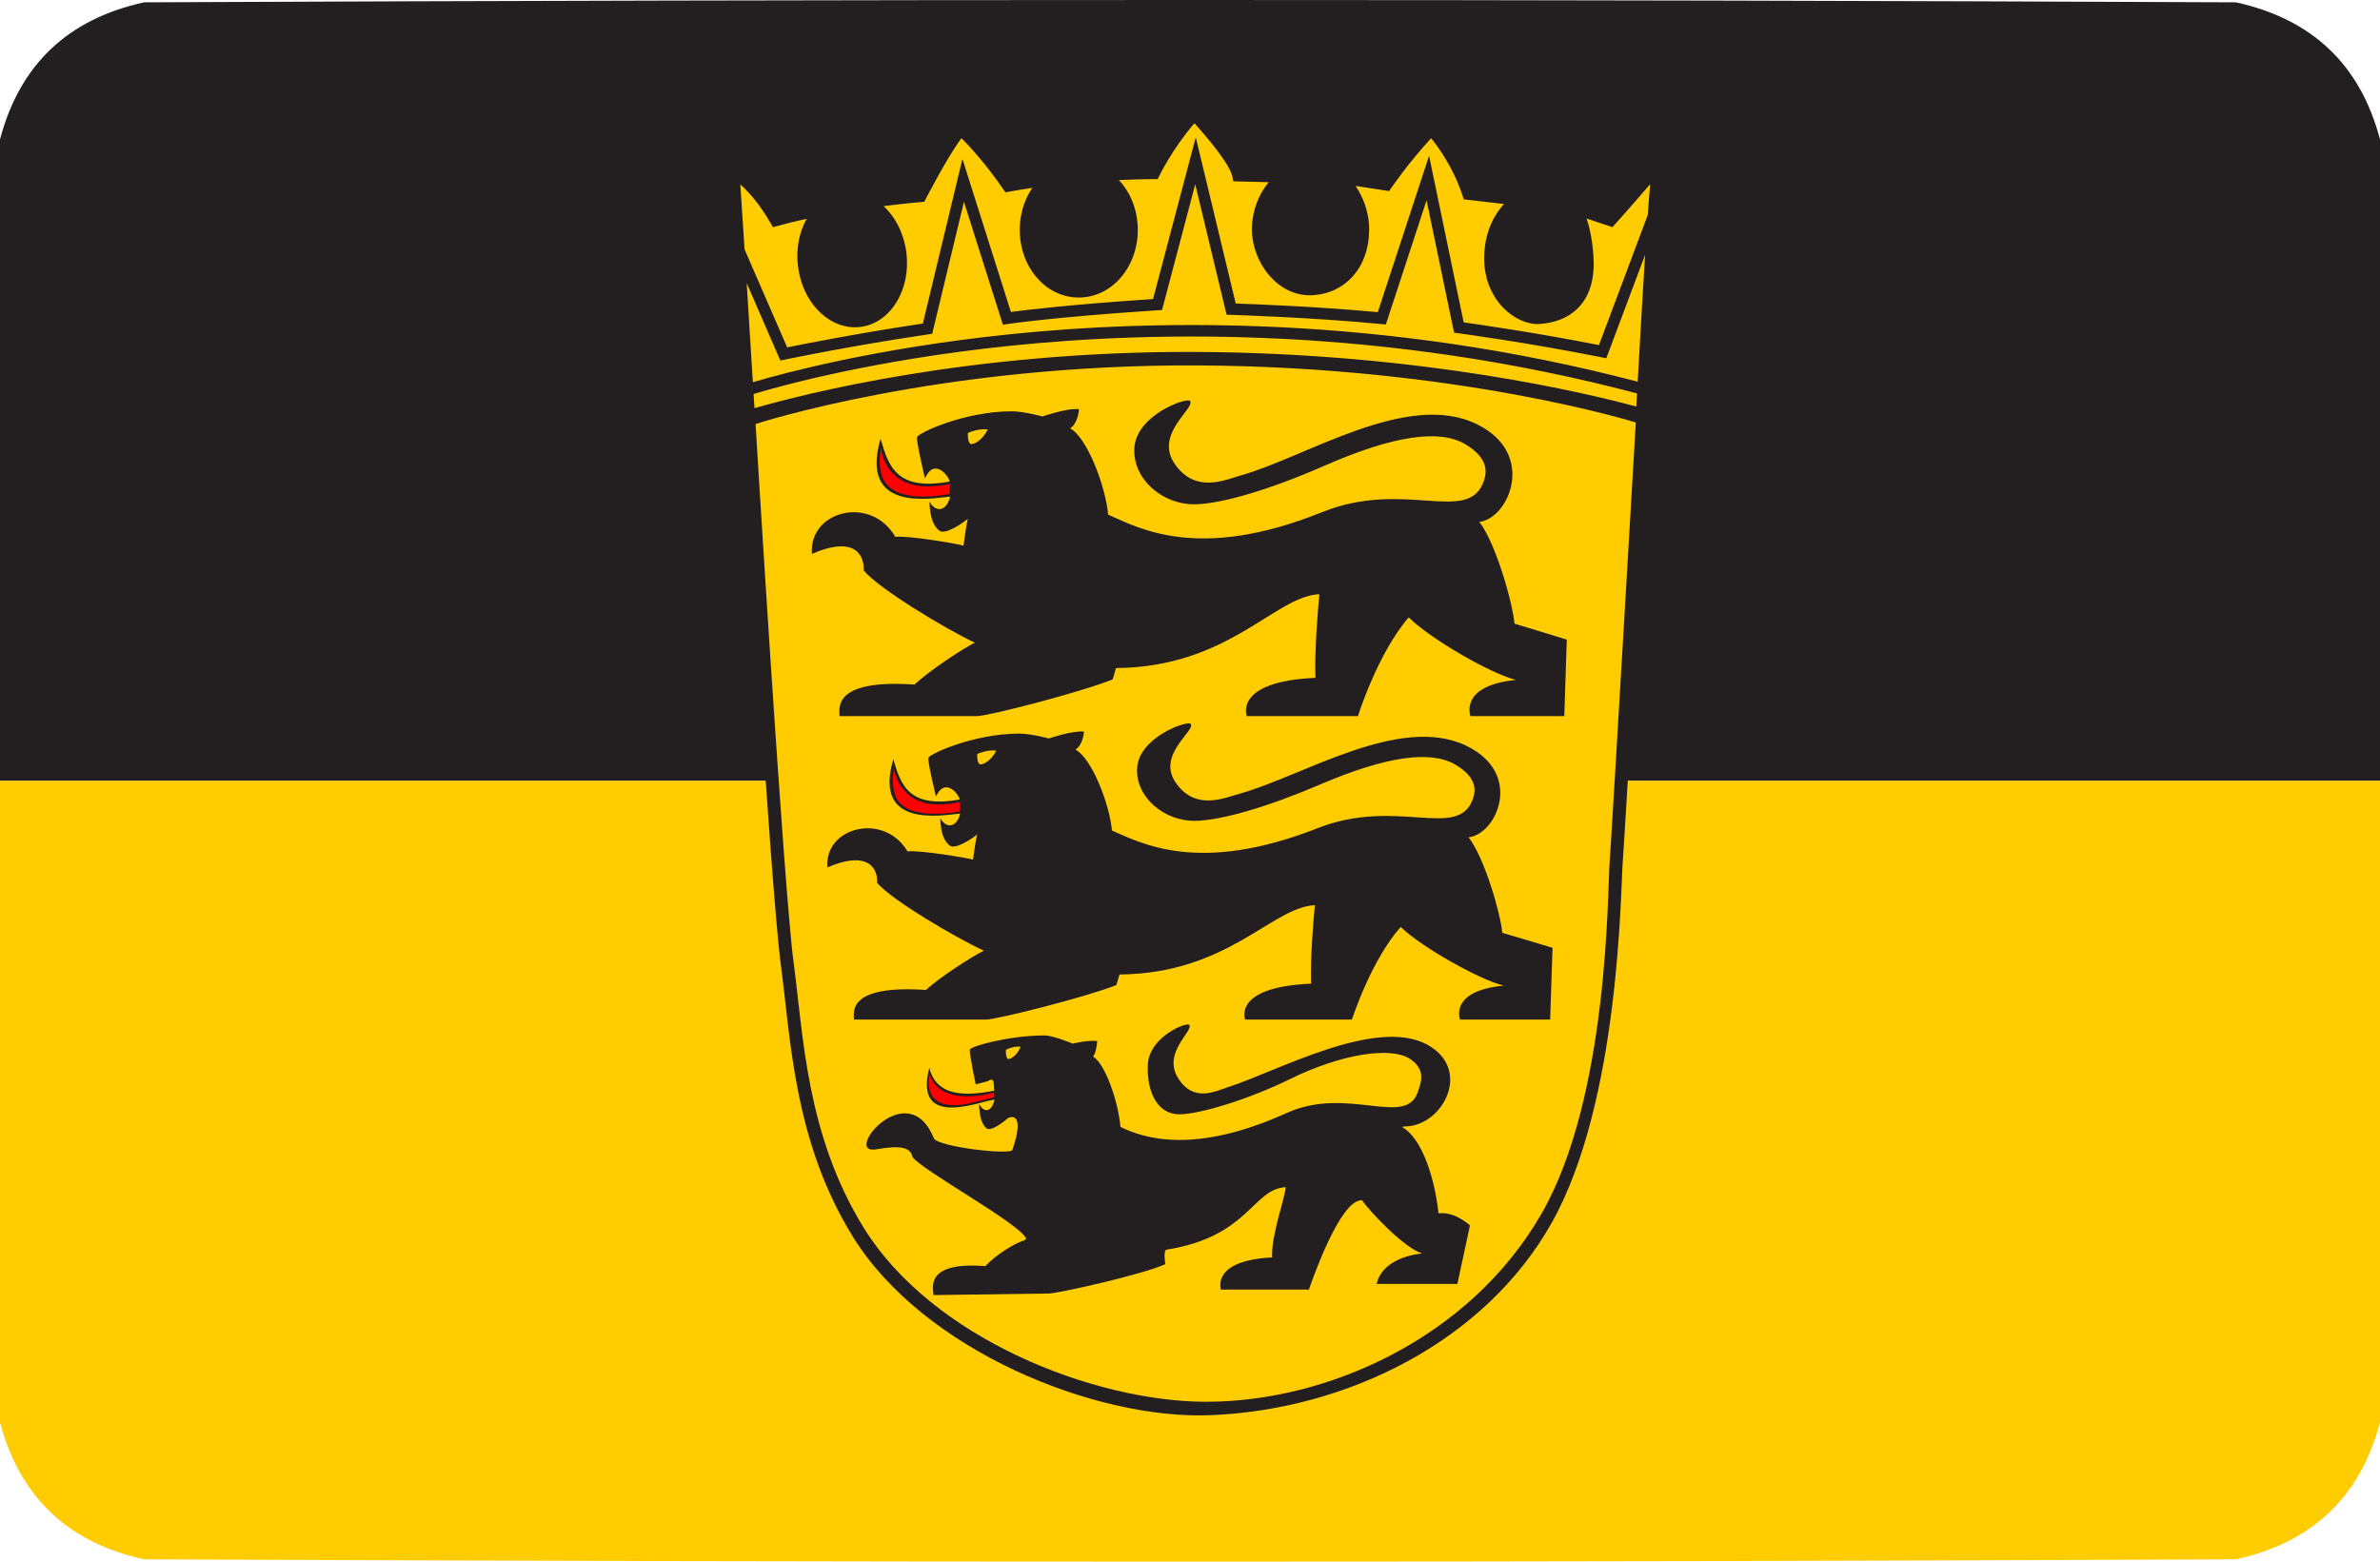
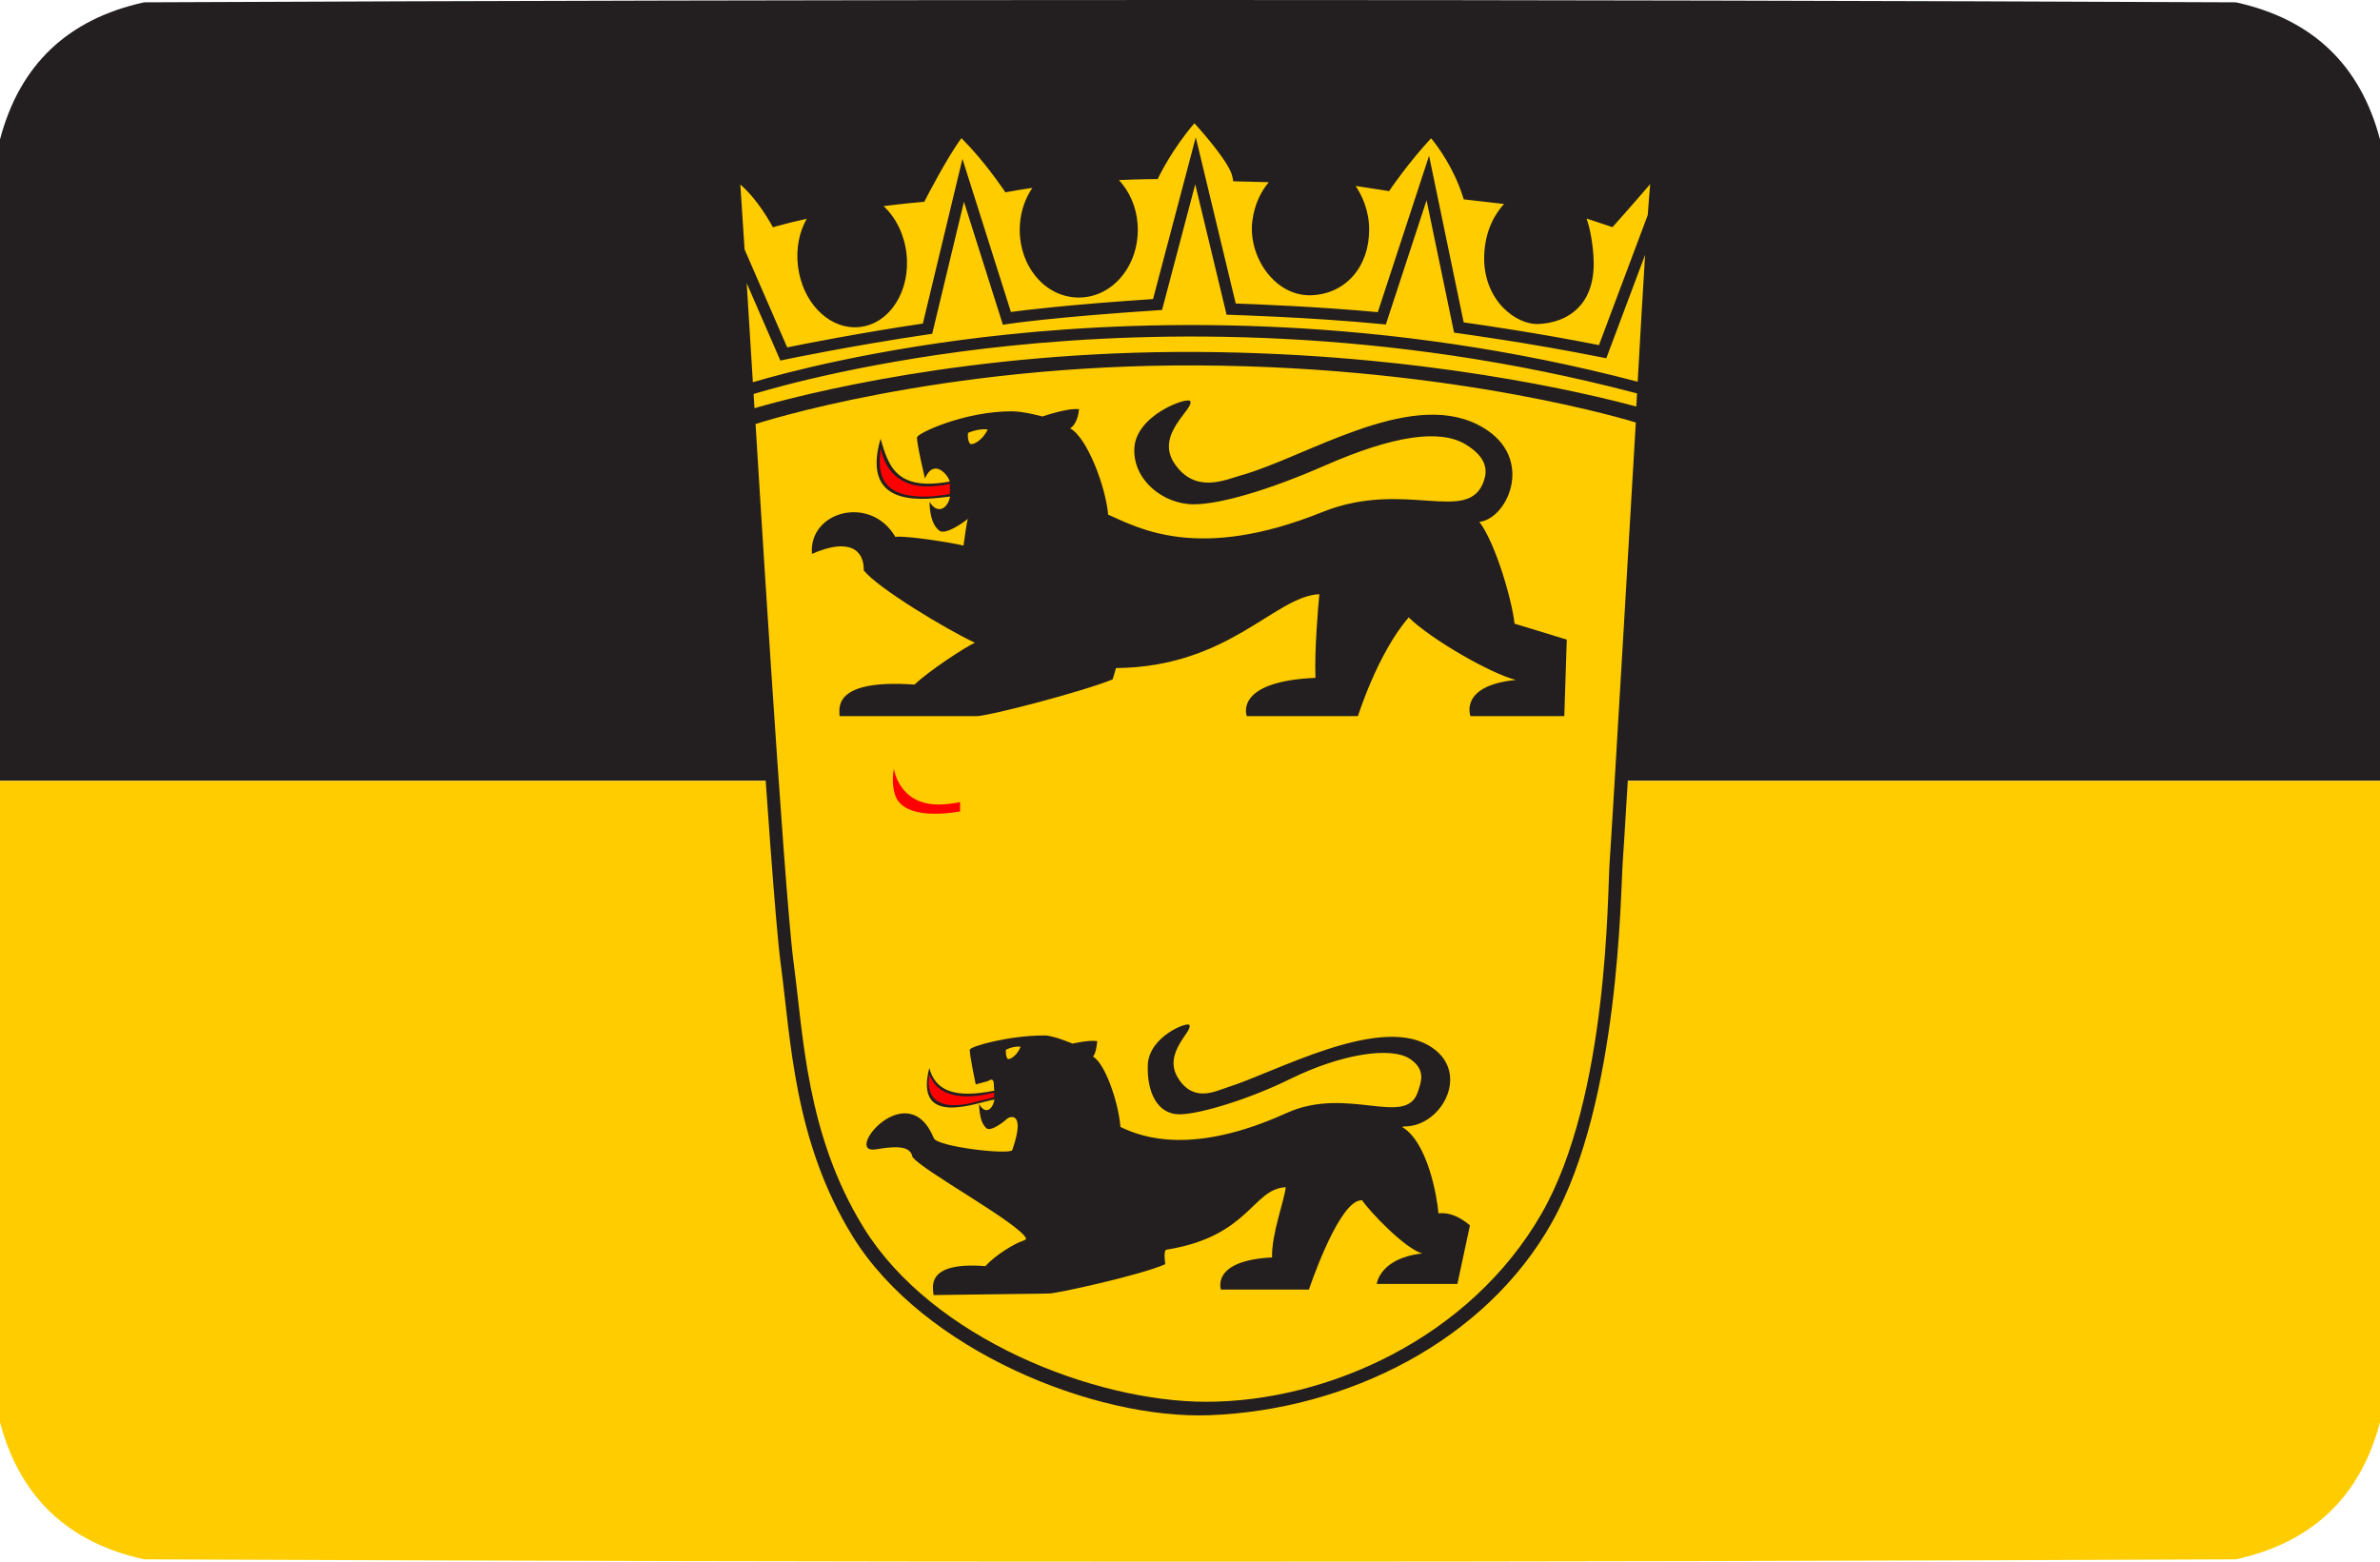
<svg xmlns="http://www.w3.org/2000/svg" id="a" viewBox="0 0 512 336">
  <defs>
    <style>.j,.k{fill-rule:evenodd;isolation:isolate;opacity:.998;}.j,.k,.l,.m,.n{stroke-width:0px;}.j,.l{fill:#231f20;}.k,.m{fill:#fc0;}.n{fill:red;}</style>
  </defs>
  <path class="j" d="m512,30v138H0V30C4.23,13.94,14.564,4.107,31,.5,181-.167,331-.167,481,.5c16.436,3.607,26.77,13.44,31,29.5Z" />
  <path class="k" d="m0,168h512v138c-4.23,16.06-14.564,25.893-31,29.5-150,.667-300,.667-450,0-16.436-3.607-26.77-13.44-31-29.5v-138Z" />
  <path id="b" class="m" d="m356.382,35.042l-1.392,2.804c-4.221,4.989-6.508,8.245-7.834,9.732l-9.307-3.412,1.884,2.917c.016.027,1.789,2.838,2.243,9.416.267,3.882-2.124,7.547-3.891,9.552-1.996,2.265-6.078,2.424-8.152,2.541-1.808.103-4.024-.956-5.728-2.71-2.263-2.33-3.453-5.599-3.351-9.209.22-7.719,3.161-11.831,3.362-11.956l2.987-1.819-3.469-.433c-1.588-.199-5.675.123-7.825-.123-2.788-8.033-7.622-13.159-7.833-13.378l-.882-.923-.882.921c-4.428,4.629-6.437,8.898-7.651,10.616l-11.629-2.227,3.014,2.728c.043.04,3.254,4.051,3.254,10.221,0,5.533-4.787,11.954-11.642,12.195-2.514.093-4.942-1.06-6.854-3.218-2.349-2.65-4.588-6.703-4.183-10.048.73-6.044,3.167-9.299,3.325-9.402l3.355-2.145-10.17.686c-1.615-4.362-8.47-11.691-9.304-12.571l-.899-.951-.885.966c-4.476,4.882-7.423,10.188-8.392,12.051-1.522.016-2.654-.896-7.379-.615l-3.782.224,3.204,2.025c3.049,1.925,3.083,6.859,3.381,10.886.28,3.772-1.516,6.992-3.869,9.527-1.841,1.982-4.248,3.072-6.78,3.072-2.53,0-4.939-1.091-6.779-3.072-2.353-2.535-5.119-6.167-4.839-9.939.251-3.384.155-6.979,2.483-9.026l2.96-2.603-3.913.476c-2.646.322-2.255.855-4.596,1.268-5.192-7.419-9.318-11.019-9.506-11.188l-.923-.825-.811.936c-2.824,3.257-7.188,11.479-8.392,13.793-1.538.141-3.531-.441-8.476.243l-3.847.531,3.46,1.764c3.303,1.683,3.667,6.475,4.206,10.937.79,6.543-2.641,12.359-7.649,12.964-.28.033-.564.051-.847.051-4.688,0-10.507-4.097-11.24-10.164-.499-4.142-1.799-7.719.811-11.705l2.818-2.812-3.908.751c-3.205.615-4.003,1.607-6.565,2.301-4.579-7.608-6.862-9.726-7.042-9.815l-1.865-.923.106,2.078c.046.384.381,6.535.928,16.424l-.016.007.021.047c.492,8.888,1.155,20.788,1.934,34.235l-.007.002s6.151,101.2,8.285,117.119c2.135,15.918,2.744,37.543,15.294,57.811,14.959,24.155,51.36,39.309,75.684,38.372,29.165-1.124,58.516-16.203,72.623-41.452,14.346-25.673,14.516-70.13,14.994-76.432.468-6.184,5.519-92.449,5.707-95.68v-.002c.002-.06.007-.095.007-.095h-.002c.89-17.154,1.601-31.868,2.08-41.139l.062-.163-.051-.019c.299-5.777.509-9.402.615-10.127l.158-2.867" />
  <path id="c" class="l" d="m352.31,82.128c-54.62-14.339-103.732-13.473-135.46-10.17-28.59,2.974-48.553,8.397-54.892,10.279-.484-7.801-.929-15.005-1.324-21.317l7.242,16.655.988-.207c.141-.03,14.257-2.989,30.852-5.43l.828-.122,6.826-28.405,8.378,26.46,1.048-.16c.096-.016,9.879-1.495,32.304-2.959l.888-.057,7.14-27.044,6.744,28.067.947.027c.169.005,17.208.51,32.328,1.974l.986.095,8.76-26.721,5.917,28.484.869.115c.148.021,14.992,2.012,30.849,5.182l1.03.207,8.348-22.259c-.473,7.502-1.01,16.849-1.596,27.305v0Zm-94.864-6.406c-48.733-.256-85.141,9.204-95.139,12.105-.063-1.029-.126-2.045-.19-3.057,5.516-1.667,25.639-7.298,54.99-10.352,31.617-3.29,80.607-4.15,135.063,10.23-.052.936-.106,1.878-.158,2.831-10.12-2.748-46.086-11.502-94.566-11.757Zm88.821,109.861c-.471,6.229-.163,50.331-14.635,75.531-15.408,26.83-46.139,40.488-72.146,40.488-24.016,0-58.924-13.563-73.682-37.444-12.383-20.035-12.982-41.412-15.088-57.149-2.107-15.736-8.176-115.777-8.176-115.777,0,0,39.261-12.906,95.225-12.61,55.965.294,94.139,12.282,94.139,12.282,0,0-5.166,88.451-5.637,94.679ZM165.804,48.06l.482.834.928-.262c1.901-.537,4.022-1.059,6.333-1.557-1.639,2.875-2.333,6.481-1.884,10.189.906,7.498,6.176,13.152,12.261,13.152.386,0,.774-.024,1.157-.07,6.432-.778,10.881-7.912,9.917-15.902-.49-4.048-2.296-7.675-4.92-10.096,4.733-.591,8.035-.866,8.074-.869l.686-.057.315-.613c.049-.096,4.555-8.879,7.679-13.081,1.622,1.62,5.135,5.367,9.004,10.992l.454.661.789-.145c1.585-.289,3.26-.561,5.008-.811-1.516,2.217-2.459,4.914-2.669,7.755-.333,4.511,1.111,8.86,3.965,11.932,2.339,2.519,5.426,3.907,8.688,3.907,3.264,0,6.35-1.388,8.689-3.907,2.854-3.072,4.299-7.422,3.965-11.932-.27-3.649-1.721-6.992-4.014-9.434,4.525-.207,7.531-.212,7.566-.212h.778l.338-.7c.028-.062,2.84-5.848,7.562-11.314,2.737,3.012,7.676,8.877,8.168,11.501l.185.983,7.643.196c-1.432,1.707-3.068,4.455-3.55,8.428-.492,4.076.966,8.598,3.803,11.8,2.344,2.646,5.372,4.103,8.525,4.103.122,0,.242-.002.365-.007,7.332-.256,12.451-6.056,12.451-14.102,0-4.128-1.528-7.346-2.914-9.416l7.21,1.109.439-.646c.038-.057,3.73-5.462,8.588-10.725,1.549,1.892,4.828,6.364,6.779,12.389l.245.759.792.09c.063.007,4.642.531,7.875.909-1.825,1.987-4.111,5.577-4.27,11.188-.125,4.335,1.331,8.289,4.097,11.136,2.246,2.311,5.181,3.641,7.725,3.494,2.575-.147,6.186-.939,8.775-3.875,2.246-2.549,3.223-6.184,2.905-10.805-.251-3.64-.88-6.263-1.465-8.007l5.557,1.852.542-.602c.038-.043,3.287-3.657,7.578-8.661-.158,1.693-.333,3.938-.526,6.654l-10.494,27.982c-13.35-2.636-25.771-4.42-29.104-4.885l-7.445-35.848-11.031,33.649c-12.892-1.206-26.853-1.734-30.563-1.859l-8.596-35.772-9.19,34.811c-17.861,1.184-27.549,2.369-30.578,2.775l-10.429-32.935-8.514,35.43c-13.8,2.053-25.752,4.43-29.186,5.13l-9.165-21.077c-.376-5.961-.689-10.749-.918-13.981,1.596,1.392,4.006,3.964,6.545,8.375l0-.001Zm191.99-15.564l-2.341,2.766c-4.281,5.061-7.986,9.241-9.332,10.75l-9.987-3.324,1.911,2.959c.016.028,1.814,2.878,2.274,9.551.272,3.937-.499,6.965-2.293,8.997-2.025,2.298-4.956,2.922-7.058,3.042-1.835.104-4.082-.97-5.81-2.748-2.296-2.363-3.504-5.68-3.398-9.342.223-7.828,5.14-10.975,5.343-11.101l3.03-1.844-3.518-.439c-1.612-.202-7.692-.901-9.871-1.151-2.827-8.147-7.732-13.345-7.945-13.57l-.893-.936-.896.936c-4.49,4.694-8.1,9.647-9.329,11.39l-12.96-1.991,3.058,2.767c.043.038,4.291,3.956,4.291,10.213,0,5.614-3.112,11.387-10.064,11.63-2.551.095-5.012-1.076-6.951-3.264-2.383-2.688-3.608-6.467-3.197-9.862.741-6.129,4.635-8.738,4.797-8.843l3.403-2.176-12.786-.327c-1.639-4.424-8.591-11.856-9.437-12.749l-.912-.966-.898.98c-4.539,4.952-7.528,10.333-8.512,12.223-1.543.016-5.298.088-10.09.373l-3.837.229,3.249,2.051c3.093,1.953,5.119,5.558,5.422,9.642.283,3.826-.925,7.494-3.311,10.066-1.867,2.009-4.308,3.115-6.877,3.115-2.567,0-5.008-1.106-6.875-3.115-2.386-2.571-3.594-6.24-3.311-10.066.254-3.433,1.754-6.59,4.115-8.666l3.003-2.639-3.969.482c-2.684.326-5.241.702-7.616,1.121-5.266-7.523-9.691-11.517-9.882-11.687l-.937-.838-.822.95c-2.864,3.303-7.289,11.642-8.512,13.988-1.56.142-5.633.542-10.649,1.234l-3.901.541,3.509,1.787c3.351,1.708,5.772,5.581,6.317,10.105.803,6.636-2.677,12.534-7.757,13.148-.284.035-.574.052-.86.052-4.756,0-9.062-4.82-9.805-10.975-.507-4.201.74-8.37,3.254-10.878l2.857-2.851-3.965.762c-3.249.623-6.206,1.294-8.805,1.998-4.642-7.719-8.839-9.857-9.023-9.947l-1.89-.934.108,2.107c.046.39.384,6.628.94,16.658l-.016.007.021.046c.498,9.016,1.171,21.085,1.961,34.724,0,.002-.007.002-.007.002,0,0,6.238,102.64,8.403,118.786,2.165,16.147,2.783,38.081,15.512,58.636,15.172,24.5,52.091,39.367,76.764,38.416,29.58-1.138,59.349-15.931,73.658-41.539,14.55-26.039,14.722-71.132,15.205-77.524.476-6.271,5.598-93.766,5.789-97.042v-.002c.005-.062.007-.096.007-.096h0c.902-17.399,1.622-32.322,2.11-41.725l.062-.164-.052-.021c.303-5.859.515-9.536.624-10.271l.16-3.619" />
  <path id="d" class="l" d="m216.794,227.816c-.308-.175-.476-1.214-.392-1.957,0,0,1.511-.836,3.17-.653-.785,1.955-2.347,2.859-2.778,2.609Zm92.66,33.246c-.302-3.641-2.334-15.349-7.826-18.586.155-.074.367-.114.593-.114,8.153-.041,14.564-12.193,4.899-17.554-11.125-6.17-32.745,5.887-43.103,9.151-2.529.803-7.275,3.365-10.613-2.05-3.317-5.408,3.3-10.055,2.464-11.384-.482-.741-8.707,2.522-8.945,8.591-.224,5.693,1.949,10.662,6.862,10.635,4.353-.033,14.962-3.264,23.677-7.559,11.03-5.435,21.813-7.114,25.916-4.329,3.504,2.386,2.251,5.098,1.685,6.926-2.469,7.999-15.112-1.302-28.295,4.688-19.898,9.023-30.836,5.407-35.735,2.979-.398-5.132-3.202-13.533-5.897-15.133,0,0,.662-.539.906-3.324-1.813-.289-5.304.539-5.304.539,0,0-4.13-1.759-6.02-1.759-7.6,0-15.923,2.319-16.076,3.061-.161.755,1.26,7.472,1.26,7.472l2.586-.689c1.678-1.092,1.177.811,1.421,2.031-8.636,1.759-12.726-.035-13.993-4.884-3.407,13.252,10.785,7.183,14.026,6.812-.476,2.421-2.129,3.169-3.313.923.071,2.805.624,4.398,1.569,5.233.951.83,3.801-1.402,4.598-2.145.049-.103,4.04-2.062.991,6.826-.392,1.146-16.128-.664-16.887-2.516-5.68-13.857-19.754,3.648-12.443,2.38,5.215-.904,7.423-.455,7.839,1.633,2.064,2.94,23.117,14.324,24.462,17.587-.117.202-.348.357-.695.465-1.762.547-5.865,3.015-8.082,5.443-13.299-1.032-11.158,4.923-11.158,6.23l24.797-.337c1.903,0,20.154-4.066,25.061-6.312,0,0-.465-3.008.256-3.115,17.876-2.853,18.456-13.075,25.658-13.446-.239,2.704-3.106,10.176-2.94,15.112-13.22.661-10.995,6.911-10.995,6.911h18.931s5.724-17.201,10.481-19.043c.322-.122.632-.183.94-.183,1.633,2.429,9.209,10.42,12.952,11.458-9.178,1.026-9.788,6.556-9.788,6.556h17.349l2.703-12.598c-2.353-1.982-4.605-2.846-6.772-2.582" />
  <path id="e" class="n" d="m213.865,235.048s-11.257,3.534-13.887-3.812c0,0-2.513,9.378,10.527,5.69.776-.235,3.36-.825,3.36-.825v-1.053" />
-   <path id="f" class="l" d="m210.744,164.415c-.406-.216-.612-1.35-.509-2.198,0,0,1.939-.936,4.084-.732-1.03,2.2-3.034,3.213-3.575,2.93Zm112.442,36.288c-.412-4.278-3.799-16.06-7.257-20.55,6.021-.624,11.958-13.725-.515-19.707-14.363-6.892-35.388,6.673-48.771,10.327-3.245.89-9.383,3.752-13.658-2.296-4.289-6.037,4.243-11.237,3.161-12.718-.605-.828-11.224,2.818-11.526,9.598-.284,6.364,6.014,11.295,12.345,11.254,5.609-.025,15.815-3.02,27.021-7.82,14.233-6.088,23.784-7.404,29.09-4.278,4.509,2.666,4.509,5.345,3.774,7.406-3.194,8.926-16.345-.435-33.377,6.26-25.632,10.083-37.938,3.226-44.262.518-.509-5.732-4.386-15.632-7.858-17.416,0,0,1.533-.73,1.843-3.863-2.344-.31-7.555,1.468-7.555,1.468,0,0-3.877-1.046-6.331-1.046-9.794,0-19.384,4.376-19.583,5.225-.205.823,1.629,8.327,1.629,8.327,1.829-4.168,4.805-.725,5.113.624-11.122,1.988-12.667-3.226-14.29-8.648-4.398,14.81,10.195,12.097,14.374,11.676-.599,2.712-2.75,3.546-4.269,1.04.09,3.134.811,4.898,2.034,5.846,1.225.94,4.901-1.566,5.919-2.402-.302.836-.618,3.442-.921,5.424-1.429-.422-11.63-2.081-14.083-1.772-5.095-8.544-17.949-5.212-17.233,3.442,7.754-3.343,10.812-.732,10.709,3.332,2.861,3.546,17.04,11.894,22.953,14.592-2.235,1.048-9.584,5.746-12.449,8.452-17.143-1.152-15.501,4.904-15.501,6.372h28.361c2.448,0,21.729-4.904,28.059-7.412,0,0,.496-1.46.703-2.29,23.376-.204,32.753-14.489,42.027-14.916-.291,3.028-1.018,11.362-.806,16.89-17.034.724-14.188,7.728-14.188,7.728h22.965s4.084-12.738,10.497-19.931c4.405,4.291,16.95,11.373,22.155,12.625-11.838,1.144-9.391,7.306-9.391,7.306h19.384l.517-15.442s-10.723-3.226-10.807-3.226" />
  <path id="g" class="n" d="m201.96,173.097c1.369-.009,2.968-.177,4.582-.526,0,0,.016,1.086-.002,2.015-.024.007-2.552.495-5.416.495-3.774,0-6.385-.844-7.829-2.636-1.166-1.448-1.5-4.525-1-7.042,0,0,1.026,7.749,9.666,7.695" />
  <path id="h" class="l" d="m208.761,95.505c-.422-.232-.637-1.438-.529-2.344,0,0,2.018-.996,4.251-.778-1.073,2.344-3.159,3.423-3.722,3.121h0Zm117.049,38.68c-.428-4.561-3.954-17.119-7.555-21.903,6.268-.667,12.449-14.629-.537-21.007-14.949-7.346-36.837,7.115-50.767,11.009-3.379.947-9.769,3.999-14.219-2.45-4.465-6.432,4.417-11.977,3.29-13.554-.629-.885-11.684,3.001-11.999,10.229-.296,6.785,6.262,12.04,12.851,11.997,5.838-.027,16.465-3.219,28.13-8.335,14.815-6.489,24.758-7.893,30.281-4.56,4.692,2.842,4.692,5.697,3.927,7.893-3.324,9.514-17.013-.463-34.746,6.673-26.681,10.749-39.492,3.437-46.075.553-.529-6.11-4.566-16.663-8.179-18.564,0,0,1.595-.779,1.917-4.119-2.44-.33-7.864,1.565-7.864,1.565,0,0-4.035-1.116-6.589-1.116-10.197,0-20.179,4.665-20.386,5.571-.215.877,1.696,8.876,1.696,8.876,1.903-4.441,5.001-.771,5.323.667-11.578,2.118-13.187-3.439-14.877-9.22-4.579,15.787,10.613,12.896,14.964,12.448-.624,2.889-2.862,3.78-4.444,1.108.093,3.339.844,5.22,2.118,6.23,1.274,1.004,5.102-1.669,6.161-2.56-.315.891-.643,3.67-.958,5.781-1.489-.449-12.108-2.217-14.662-1.887-5.302-9.108-18.684-5.557-17.94,3.668,8.071-3.564,11.256-.778,11.148,3.551,2.976,3.782,17.737,12.677,23.893,15.553-2.328,1.116-9.976,6.126-12.96,9.009-17.845-1.228-16.136,5.227-16.136,6.791h29.524c2.548,0,22.619-5.226,29.21-7.899,0,0,.515-1.558.73-2.442,24.334-.216,34.095-15.442,43.75-15.898-.303,3.227-1.06,12.109-.839,18.003-17.733.771-14.768,8.236-14.768,8.236h23.906s4.25-13.574,10.927-21.243c4.585,4.574,17.644,12.124,23.06,13.456-12.321,1.22-9.773,7.787-9.773,7.787h20.179l.536-16.459s-11.163-3.437-11.25-3.437" />
  <path id="i" class="n" d="m199.575,104.665c1.424-.005,3.115-.188,4.795-.559,0,0-.027,2.059-.027,2.148-.025.007-2.619.596-5.601.596-3.929,0-6.715-.944-8.187-2.88-1.416-1.862-1.549-4.822-1.029-7.505,0,0,.754,8.234,10.048,8.201" />
</svg>